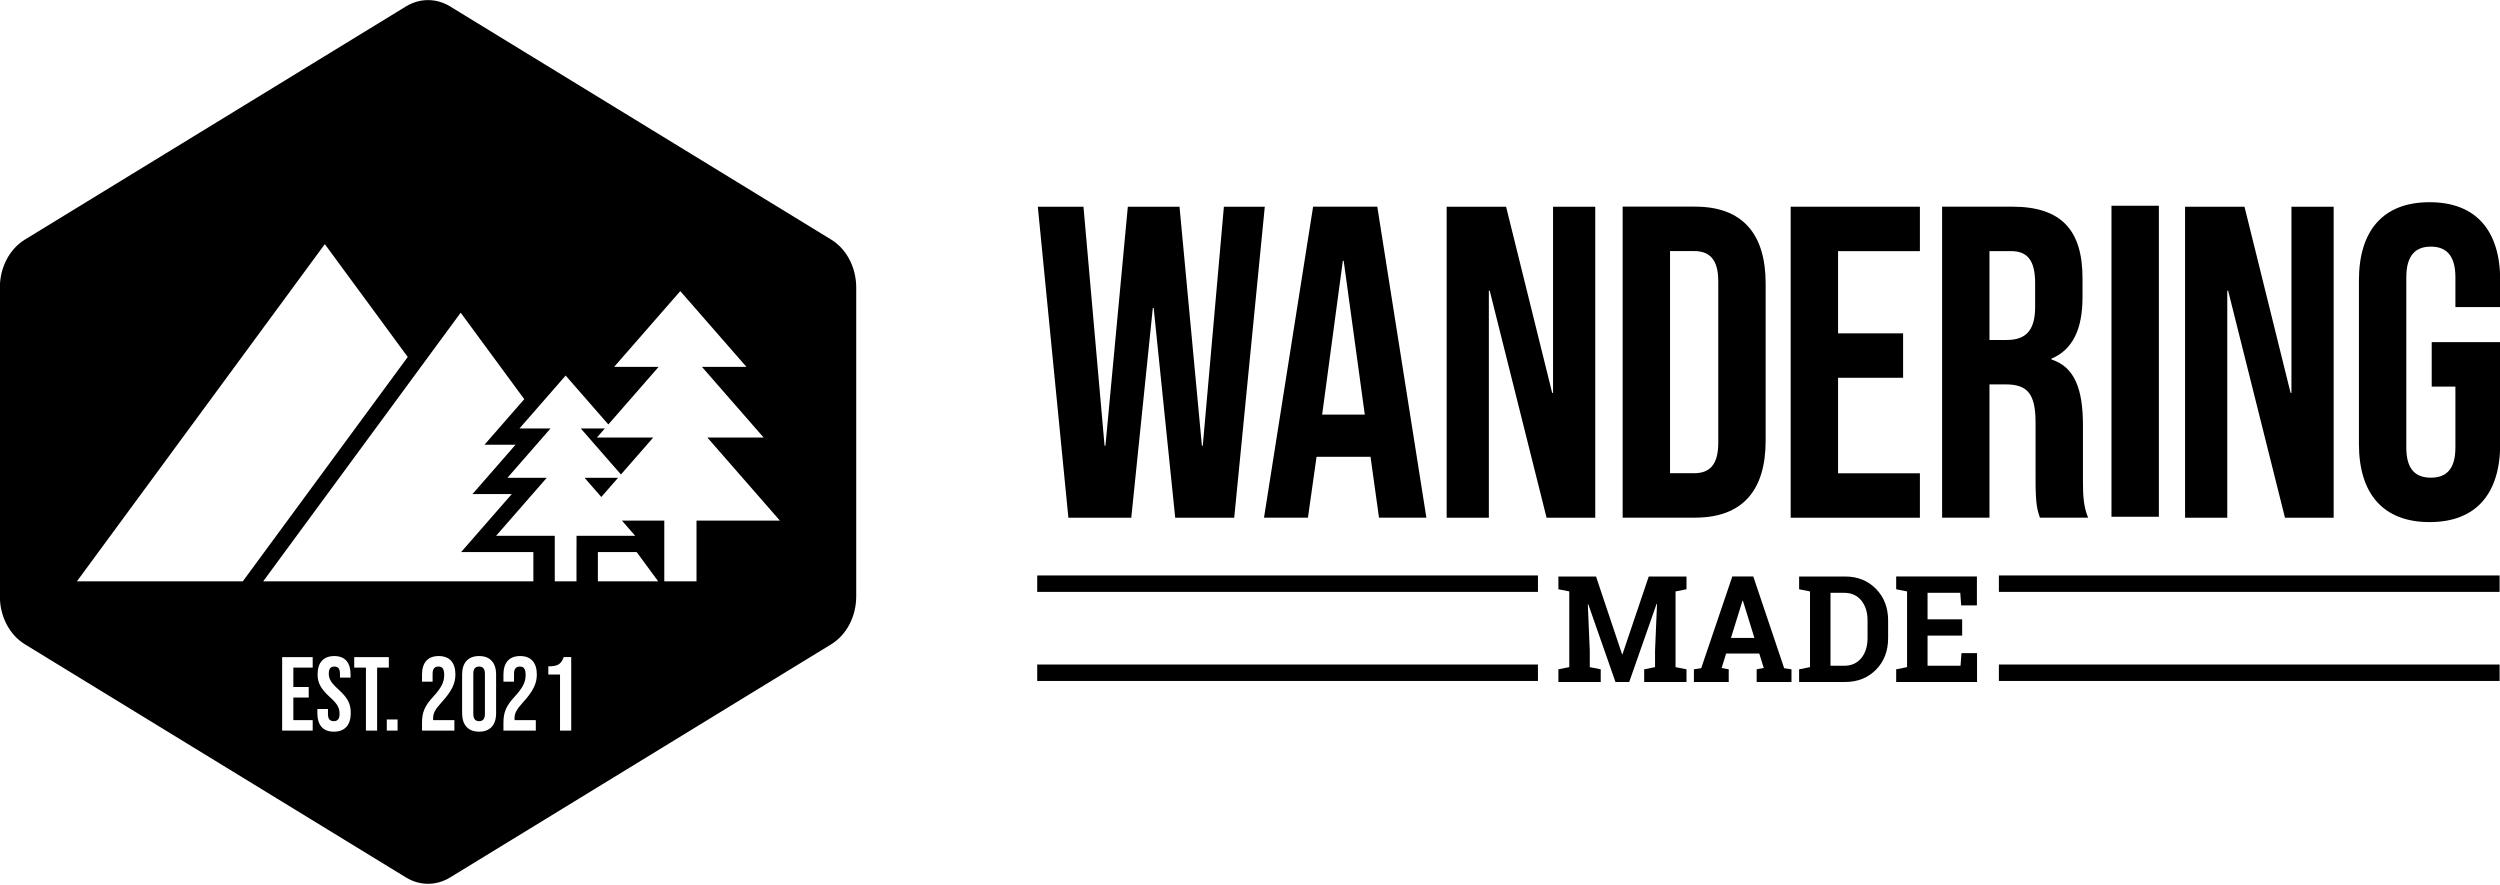
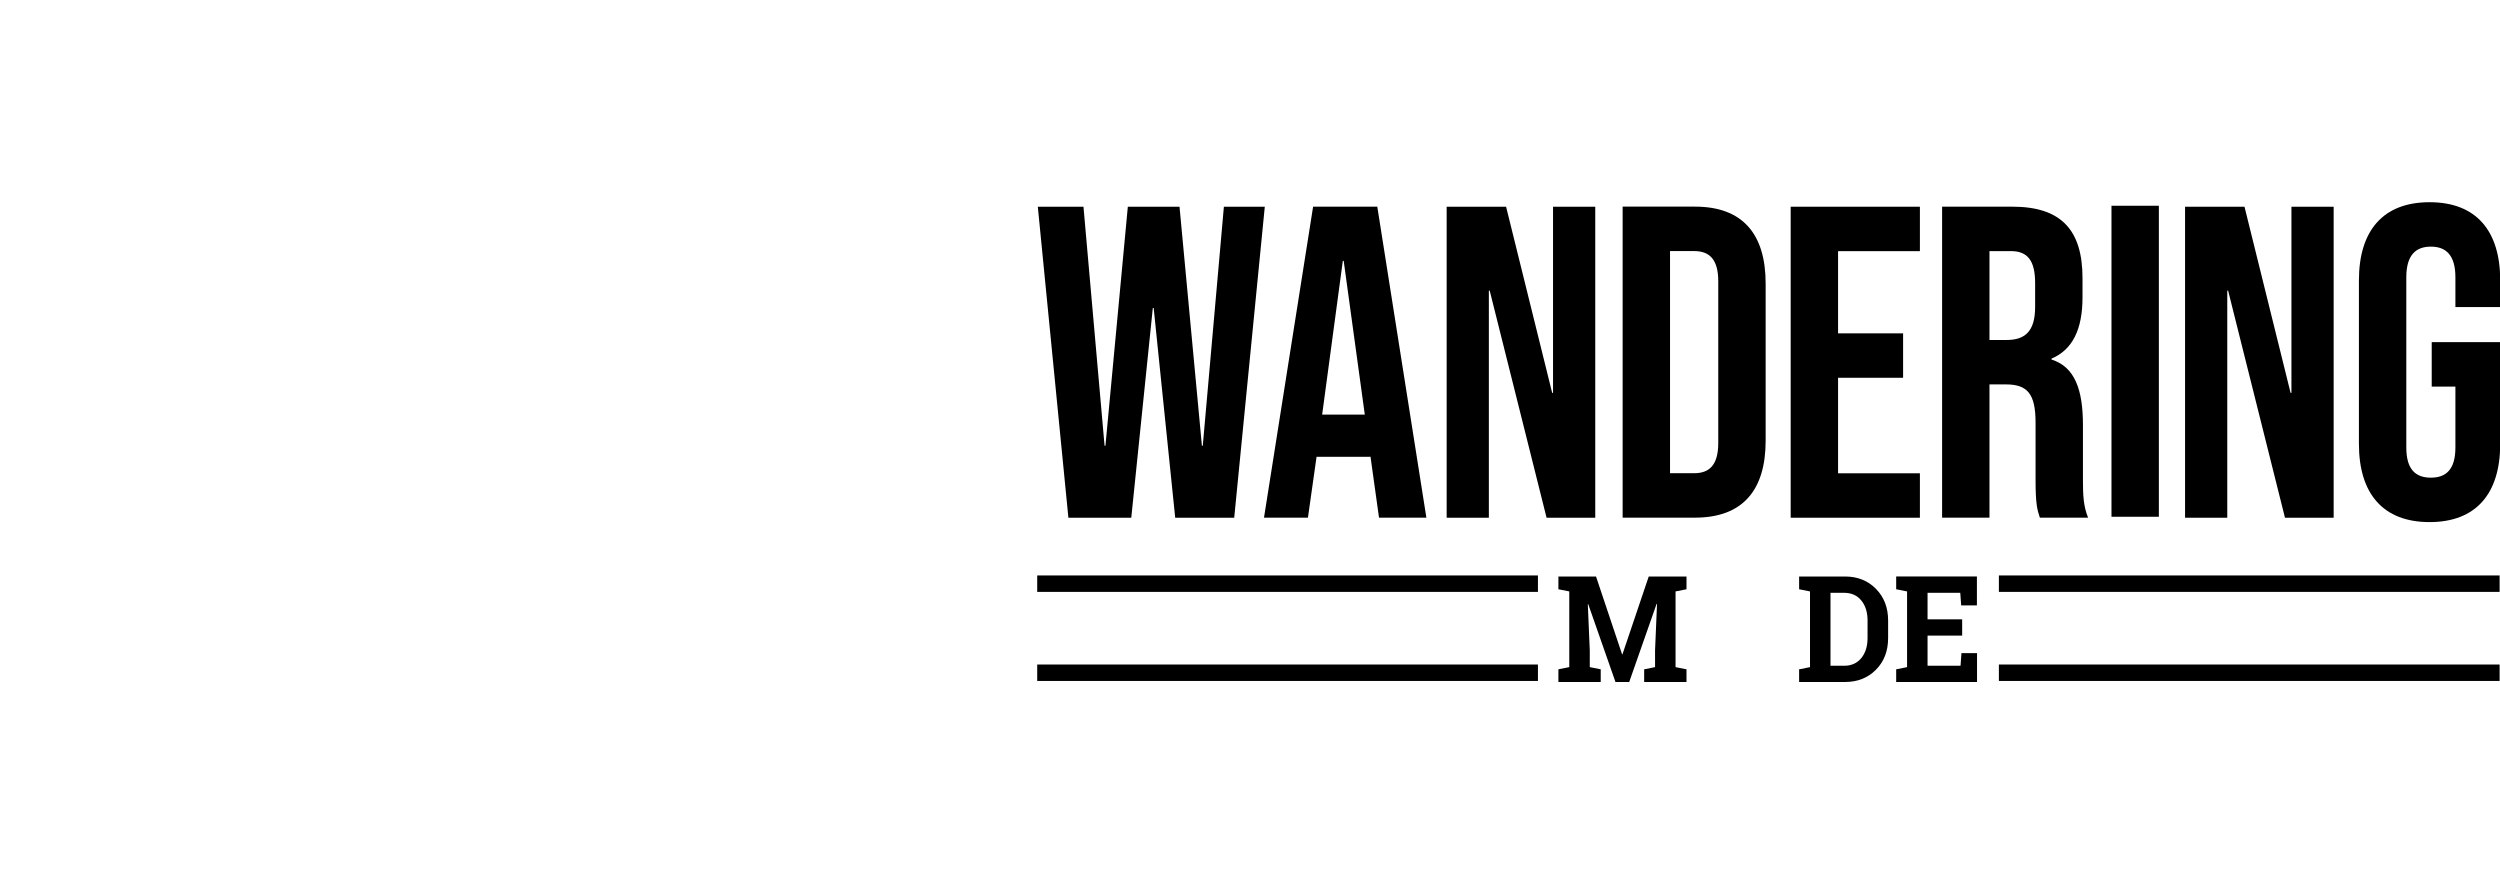
<svg xmlns="http://www.w3.org/2000/svg" width="100%" height="100%" viewBox="0 0 1839 651" version="1.1" xml:space="preserve" style="fill-rule:evenodd;clip-rule:evenodd;stroke-linejoin:round;stroke-miterlimit:2;">
  <g transform="matrix(1,0,0,1,-236.551,-674.963)">
    <g>
      <g transform="matrix(2.723,0,0,3.142,843.475,1140.31)">
-         <path d="M1.644,-92.018C5.821,-89.803 8.416,-85.49 8.416,-80.763L8.416,-8.515C8.416,-3.786 5.821,0.526 1.644,2.741L-101.287,57.32C-103.156,58.31 -105.205,58.806 -107.255,58.806C-109.305,58.806 -111.355,58.31 -113.223,57.32L-216.155,2.741C-220.331,0.526 -222.926,-3.786 -222.926,-8.515L-222.926,-80.763C-222.926,-85.49 -220.331,-89.803 -216.154,-92.018L-113.223,-146.597C-109.487,-148.578 -105.025,-148.578 -101.287,-146.597L1.644,-92.018ZM-146.667,5.734L-146.667,22.946L-138.417,22.946L-138.417,20.488L-143.641,20.488L-143.641,15.201L-139.49,15.201L-139.49,12.741L-143.641,12.741L-143.641,8.192L-138.417,8.192L-138.417,5.734L-146.667,5.734ZM-108.884,21.078L-108.884,22.947L-100.139,22.947L-100.139,20.487L-105.888,20.487L-105.888,20.118C-105.888,18.914 -105.42,18.054 -103.605,16.332C-100.799,13.678 -99.864,11.857 -99.864,9.815C-99.864,7.063 -101.405,5.487 -104.376,5.487C-107.345,5.487 -108.884,7.063 -108.884,9.815L-108.884,11.487L-106.024,11.487L-106.024,9.642C-106.024,8.414 -105.42,7.945 -104.458,7.945C-103.496,7.945 -102.89,8.364 -102.89,9.914C-102.89,11.512 -103.548,12.817 -105.858,15.005C-108.114,17.12 -108.884,18.62 -108.884,21.078ZM-67.155,-12.001L-67.155,-20.158L-67.141,-20.158L-67.141,-22.669L-51.3,-22.669L-54.887,-26.229L-43.434,-26.229L-43.434,-12.001L-34.731,-12.001L-34.731,-26.229L-12.213,-26.229L-31.797,-45.667L-16.59,-45.667L-33.262,-62.214L-21.243,-62.214L-39.115,-79.952L-56.986,-62.214L-44.967,-62.214L-58.55,-48.733L-70.082,-60.178L-82.56,-47.793L-74.168,-47.793L-85.809,-36.24L-75.191,-36.24L-88.865,-22.669L-73.023,-22.669L-73.023,-12.001L-67.155,-12.001ZM-59.497,-47.793L-61.64,-45.667L-46.432,-45.667L-55.142,-37.021L-65.996,-47.793L-59.497,-47.793ZM-55.93,-36.24L-60.451,-31.752L-64.973,-36.24L-55.93,-36.24ZM-86.888,21.078L-86.888,22.947L-78.143,22.947L-78.143,20.487L-83.892,20.487L-83.892,20.118C-83.892,18.914 -83.424,18.054 -81.608,16.332C-78.803,13.678 -77.868,11.857 -77.868,9.815C-77.868,7.063 -79.409,5.487 -82.38,5.487C-85.346,5.487 -86.888,7.063 -86.888,9.815L-86.888,11.487L-84.028,11.487L-84.028,9.642C-84.028,8.414 -83.424,7.945 -82.462,7.945C-81.499,7.945 -80.893,8.364 -80.893,9.914C-80.893,11.512 -81.552,12.817 -83.862,15.005C-86.118,17.12 -86.888,18.62 -86.888,21.078ZM-71.601,9.815L-71.601,22.948L-68.575,22.948L-68.575,5.733L-70.609,5.733C-71.297,7.406 -72.207,7.897 -74.765,7.897L-74.765,9.815L-71.601,9.815ZM-137.152,18.866C-137.152,21.618 -135.667,23.193 -132.698,23.193C-129.727,23.193 -128.132,21.618 -128.132,18.817C-128.132,16.676 -128.929,15.299 -131.459,13.308C-133.438,11.758 -134.072,10.848 -134.072,9.594C-134.072,8.415 -133.522,7.946 -132.56,7.946C-131.598,7.946 -131.048,8.415 -131.048,9.643L-131.048,10.53L-128.186,10.53L-128.186,9.815C-128.186,7.063 -129.643,5.488 -132.587,5.488C-135.529,5.488 -137.097,7.063 -137.097,9.766C-137.097,11.733 -136.271,13.136 -133.743,15.127C-131.761,16.676 -131.157,17.585 -131.157,19.012C-131.157,20.291 -131.761,20.733 -132.723,20.733C-133.688,20.733 -134.292,20.291 -134.292,19.063L-134.292,17.881L-137.152,17.881L-137.152,18.866ZM-61.376,-18.85L-61.376,-12.001L-45.08,-12.001L-50.891,-18.85L-61.376,-18.85ZM-98.052,18.866C-98.052,21.618 -96.429,23.193 -93.458,23.193C-90.49,23.193 -88.867,21.618 -88.867,18.866L-88.867,9.815C-88.867,7.063 -90.49,5.488 -93.458,5.488C-96.429,5.488 -98.052,7.063 -98.052,9.815L-98.052,18.866ZM-91.892,19.036C-91.892,20.266 -92.498,20.733 -93.458,20.733C-94.421,20.733 -95.027,20.266 -95.027,19.036L-95.027,9.643C-95.027,8.415 -94.421,7.946 -93.458,7.946C-92.498,7.946 -91.892,8.415 -91.892,9.643L-91.892,19.036ZM-112.74,-64.532L-135.141,-90.948L-202.113,-12.001L-157.302,-12.001L-112.74,-64.532ZM-78.802,-18.85L-83.722,-18.85L-83.714,-18.858L-98.316,-18.858L-84.643,-32.429L-95.261,-32.429L-83.62,-43.983L-92.012,-43.983L-81.262,-54.652L-98.436,-74.898L-151.793,-12.001L-78.802,-12.001L-78.802,-18.85ZM-115.485,20.34L-118.399,20.34L-118.399,22.946L-115.485,22.946L-115.485,20.34ZM-124.036,8.192L-124.036,22.948L-121.01,22.948L-121.01,8.192L-117.849,8.192L-117.849,5.734L-127.197,5.734L-127.197,8.192L-124.036,8.192Z" />
-       </g>
+         </g>
      <g transform="matrix(4.167,0,0,4.167,-44,-636.577)">
        <g>
          <g transform="matrix(1.3,0,0,1.341,250.532,406.138)">
            <path d="M0,-40.941L6.2,-40.941L9.065,-9.474L9.183,-9.474L12.224,-40.941L19.242,-40.941L22.283,-9.474L22.4,-9.474L25.267,-40.941L30.822,-40.941L26.67,0L18.657,0L15.733,-27.605L15.616,-27.605L12.691,0L4.152,0L0,-40.941Z" style="fill-rule:nonzero;" />
          </g>
          <g transform="matrix(1.3,0,0,1.341,308.253,369.419)">
            <path d="M0,13.805L-2.865,-6.432L-2.982,-6.432L-5.789,13.805L0,13.805ZM-7.018,-13.568L1.697,-13.568L8.364,27.373L1.931,27.373L0.761,19.243L0.761,19.361L-6.55,19.361L-7.72,27.373L-13.686,27.373L-7.018,-13.568Z" style="fill-rule:nonzero;" />
          </g>
          <g transform="matrix(1.3,0,0,1.341,322.704,406.138)">
            <path d="M0,-40.941L8.071,-40.941L14.329,-16.435L14.446,-16.435L14.446,-40.941L20.179,-40.941L20.179,0L13.569,0L5.849,-29.886L5.731,-29.886L5.731,0L0,0L0,-40.941Z" style="fill-rule:nonzero;" />
          </g>
          <g transform="matrix(1.3,0,0,1.341,366.394,359.065)">
            <path d="M0,29.244C2.047,29.244 3.275,28.191 3.275,25.266L3.275,3.977C3.275,1.054 2.047,0.001 0,0.001L-3.275,0.001L-3.275,29.244L0,29.244ZM-9.709,-5.849L0.117,-5.849C6.551,-5.849 9.709,-2.28 9.709,4.27L9.709,24.974C9.709,31.524 6.551,35.093 0.117,35.093L-9.709,35.093L-9.709,-5.849Z" style="fill-rule:nonzero;" />
          </g>
          <g transform="matrix(1.3,0,0,1.341,383.436,406.138)">
            <path d="M0,-40.941L17.546,-40.941L17.546,-35.091L6.434,-35.091L6.434,-24.271L15.265,-24.271L15.265,-18.423L6.434,-18.423L6.434,-5.848L17.546,-5.848L17.546,0L0,0L0,-40.941Z" style="fill-rule:nonzero;" />
          </g>
          <g transform="matrix(1.3,0,0,1.341,421.57,382.601)">
            <path d="M0,-5.848C2.398,-5.848 3.86,-6.901 3.86,-10.176L3.86,-13.334C3.86,-16.259 2.866,-17.545 0.585,-17.545L-2.34,-17.545L-2.34,-5.848L0,-5.848ZM-8.772,-23.395L0.761,-23.395C7.428,-23.395 10.294,-20.294 10.294,-13.978L10.294,-11.463C10.294,-7.252 8.948,-4.561 6.083,-3.392L6.083,-3.275C9.3,-2.281 10.353,0.761 10.353,5.381L10.353,12.576C10.353,14.564 10.411,16.026 11.054,17.547L4.504,17.547C4.152,16.494 3.919,15.85 3.919,12.517L3.919,5.031C3.919,1.228 2.808,0.001 -0.117,0.001L-2.34,0.001L-2.34,17.547L-8.772,17.547L-8.772,-23.395Z" style="fill-rule:nonzero;" />
          </g>
          <g transform="matrix(1.3,0,0,1.341,-17.871,-152.732)">
            <rect x="352.26" y="375.688" width="6.433" height="40.941" />
          </g>
          <g transform="matrix(1.3,0,0,1.341,453.056,406.138)">
            <path d="M0,-40.941L8.07,-40.941L14.329,-16.435L14.445,-16.435L14.445,-40.941L20.178,-40.941L20.178,0L13.568,0L5.849,-29.886L5.731,-29.886L5.731,0L0,0L0,-40.941Z" style="fill-rule:nonzero;" />
          </g>
          <g transform="matrix(1.3,0,0,1.341,483.747,364.245)">
            <path d="M0,21.522L0,-0.001C0,-6.552 3.275,-10.294 9.592,-10.294C15.909,-10.294 19.185,-6.552 19.185,-0.001L19.185,3.508L13.102,3.508L13.102,-0.411C13.102,-3.335 11.814,-4.447 9.768,-4.447C7.721,-4.447 6.434,-3.335 6.434,-0.411L6.434,21.991C6.434,24.915 7.721,25.967 9.768,25.967C11.814,25.967 13.102,24.915 13.102,21.991L13.102,13.977L9.885,13.977L9.885,8.128L19.185,8.128L19.185,21.522C19.185,28.073 15.909,31.816 9.592,31.816C3.275,31.816 0,28.073 0,21.522" style="fill-rule:nonzero;" />
          </g>
          <g transform="matrix(1.586,0,0,1.637,359.84,430.288)">
            <path d="M0,-5.453L-0.047,-5.461L-3.094,2.961L-4.625,2.961L-7.656,-5.43L-7.703,-5.422L-7.484,-0.43L-7.484,1.359L-6.266,1.594L-6.266,2.961L-10.977,2.961L-10.977,1.594L-9.766,1.359L-9.766,-6.805L-10.977,-7.039L-10.977,-8.414L-6.789,-8.414L-3.891,-0.031L-3.844,-0.031L-0.922,-8.414L3.281,-8.414L3.281,-7.039L2.063,-6.805L2.063,1.359L3.281,1.594L3.281,2.961L-1.43,2.961L-1.43,1.594L-0.219,1.359L-0.219,-0.43L0,-5.453Z" style="fill-rule:nonzero;" />
          </g>
          <g transform="matrix(1.586,0,0,1.637,372.895,424.288)">
-             <path d="M0,1.875L2.609,1.875L1.328,-2.133L1.281,-2.133L0,1.875ZM-4.125,5.258L-3.313,5.141L0.148,-4.75L2.484,-4.75L5.922,5.141L6.735,5.258L6.735,6.625L2.859,6.625L2.859,5.258L3.648,5.117L3.148,3.555L-0.539,3.555L-1.039,5.117L-0.25,5.258L-0.25,6.625L-4.125,6.625L-4.125,5.258Z" style="fill-rule:nonzero;" />
-           </g>
+             </g>
          <g transform="matrix(1.586,0,0,1.637,390.464,432.258)">
            <path d="M0,-7.859L0,0.008L1.508,0.008C2.325,0.008 2.966,-0.268 3.43,-0.82C3.894,-1.372 4.125,-2.093 4.125,-2.984L4.125,-4.882C4.125,-5.762 3.894,-6.479 3.43,-7.031C2.966,-7.583 2.325,-7.859 1.508,-7.859L0,-7.859ZM1.625,-9.617C3.016,-9.617 4.161,-9.172 5.062,-8.285C5.964,-7.397 6.414,-6.257 6.414,-4.867L6.414,-2.984C6.414,-1.588 5.964,-0.449 5.062,0.434C4.161,1.317 3.016,1.758 1.625,1.758L-3.492,1.758L-3.492,0.391L-2.281,0.157L-2.281,-8.007L-3.492,-8.242L-3.492,-9.617L1.625,-9.617Z" style="fill-rule:nonzero;" />
          </g>
          <g transform="matrix(1.586,0,0,1.637,413.707,424.698)">
            <path d="M0,1.375L-3.852,1.375L-3.852,4.625L-0.18,4.625L-0.078,3.266L1.656,3.266L1.656,6.375L-7.344,6.375L-7.344,5.008L-6.133,4.773L-6.133,-3.391L-7.344,-3.625L-7.344,-5L1.641,-5L1.641,-1.883L-0.109,-1.883L-0.211,-3.242L-3.852,-3.242L-3.852,-0.383L0,-0.383L0,1.375Z" style="fill-rule:nonzero;" />
          </g>
          <g transform="matrix(-1.705,0,0,2.205,1075.74,-379.222)">
            <rect x="332.644" y="360.794" width="51.843" height="1.316" />
          </g>
          <g transform="matrix(-1.705,0,0,2.205,905.977,-379.222)">
            <rect x="332.644" y="360.794" width="51.843" height="1.316" />
          </g>
          <g transform="matrix(-1.705,0,0,2.205,1075.74,-363.499)">
            <rect x="332.644" y="360.794" width="51.843" height="1.316" />
          </g>
          <g transform="matrix(-1.705,0,0,2.205,905.977,-363.499)">
            <rect x="332.644" y="360.794" width="51.843" height="1.316" />
          </g>
        </g>
      </g>
    </g>
  </g>
</svg>